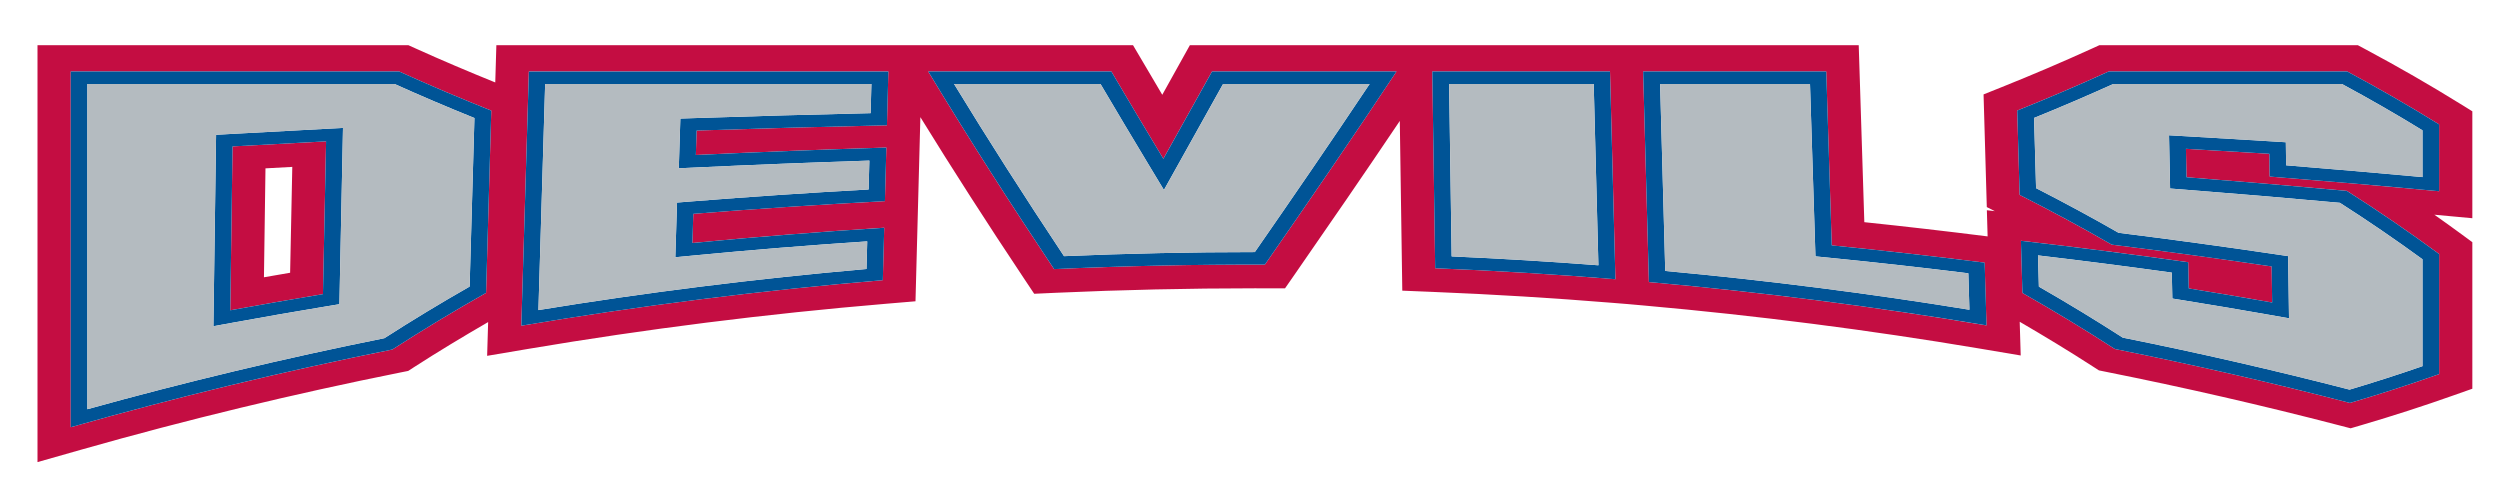
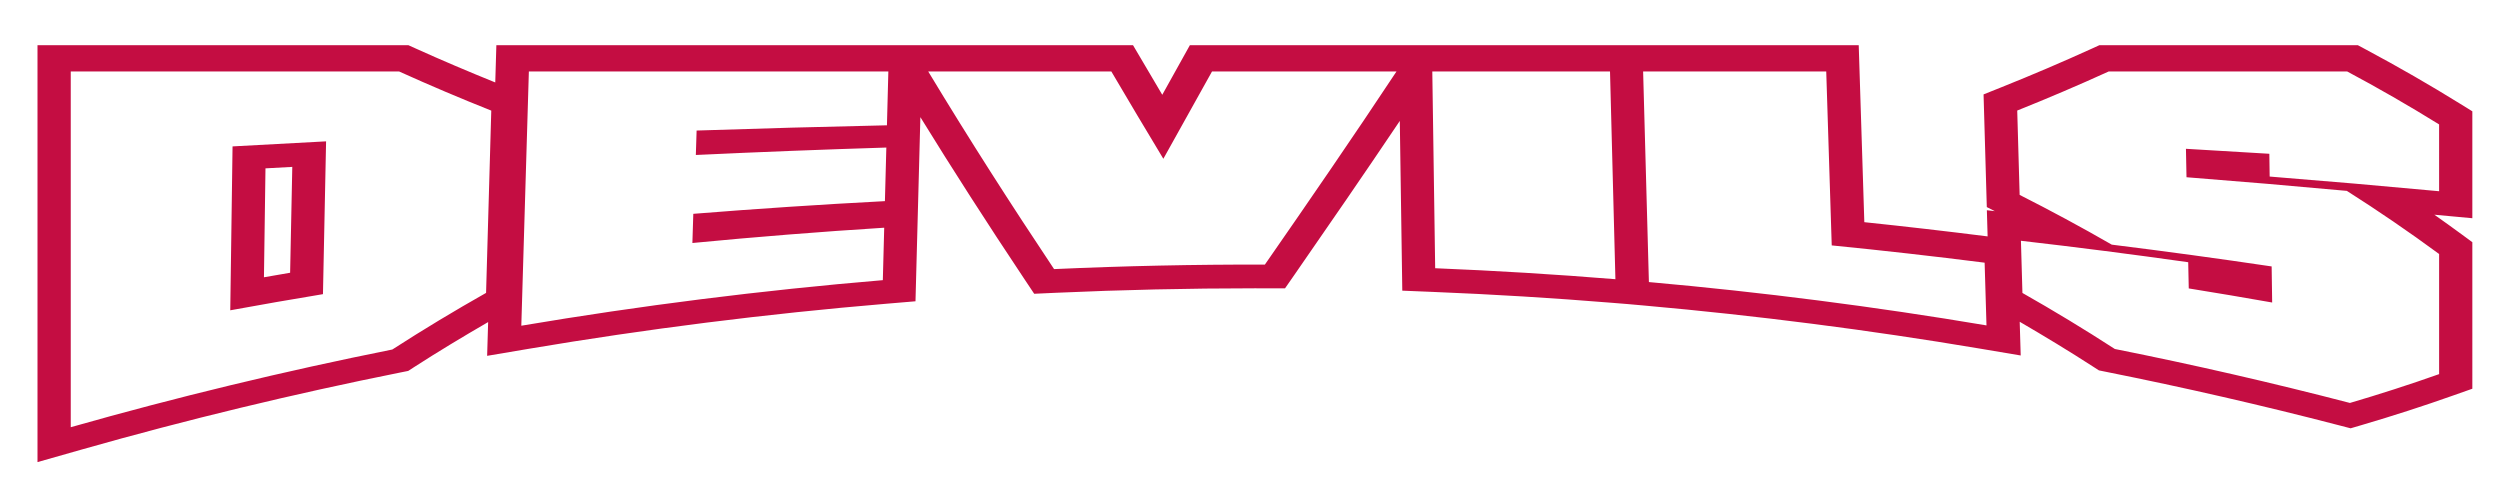
<svg xmlns="http://www.w3.org/2000/svg" version="1.1" id="Layer_1" x="0px" y="0px" width="200px" height="40.333px" viewBox="0 0 200 40.333" style="enable-background:new 0 0 200 40.333;" xml:space="preserve">
  <path id="color3" style="fill:#C40D42;" d="M18.421,24.824c2.465-0.451,4.938-0.882,7.416-1.292  c0.083-4.074,0.166-8.149,0.25-12.224c-2.496,0.128-4.991,0.264-7.483,0.404C18.543,16.083,18.482,20.454,18.421,24.824z   M21.238,13.468c0.715-0.04,1.43-0.079,2.145-0.117L23.21,21.82c-0.699,0.119-1.397,0.239-2.094,0.362L21.238,13.468z   M197.788,8.906l-0.969-0.6c-2.418-1.5-4.942-2.953-7.501-4.32l-0.692-0.371h-20.675l-0.633,0.289  c-2.322,1.057-4.74,2.089-7.189,3.07l-1.444,0.578l0.259,9.014l0.641,0.326l-0.636-0.073l0.06,2.093  c-3.269-0.412-6.58-0.795-9.863-1.138l-0.448-14.16h-17.287h-2.675h-12.719h-4.121H95.191l-2.209,3.969  c-0.549-0.923-2.341-3.969-2.341-3.969H73.782H70.13H39.709l-0.088,2.982c-2.144-0.868-4.269-1.769-6.318-2.696L32.67,3.615H3  v33.353l3.6-1.023c8.318-2.364,16.888-4.435,25.47-6.154l0.587-0.117l0.46-0.298c1.92-1.238,3.916-2.441,5.934-3.61l-0.08,2.701  l3.318-0.561c9.409-1.589,19.043-2.803,28.633-3.608l2.317-0.195L73.63,9.372c2.553,4.142,5.287,8.402,8.319,12.95l0.787,1.18  l1.749-0.08c5.282-0.237,10.633-0.358,15.902-0.358l2.414,0.005l0.749-1.078c2.719-3.92,5.587-8.08,8.434-12.317l0.199,13.579  l2.489,0.102c4.758,0.191,9.559,0.484,14.273,0.868l1.284,0.104l1.37,0.122c8.949,0.797,17.946,1.951,26.739,3.431l3.318,0.559  l-0.08-2.697c1.986,1.157,3.961,2.352,5.877,3.592l0.46,0.297l0.591,0.12c6.245,1.248,12.51,2.686,18.62,4.274l0.926,0.24  l0.912-0.268c2.497-0.734,4.953-1.528,7.297-2.359l1.528-0.539V19.375l-0.8-0.588c-0.735-0.54-1.482-1.078-2.239-1.61  c0.888,0.082,3.039,0.281,3.039,0.281V8.906z M38.886,23.432c-2.508,1.417-5.01,2.923-7.5,4.529  C22.711,29.7,14.125,31.772,5.66,34.177c0-9.486,0-18.973,0-28.458c8.757,0,17.514,0,26.271,0c2.46,1.113,4.915,2.153,7.371,3.13  C39.163,13.71,39.024,18.571,38.886,23.432z M70.955,10.024c-5.079,0.111-10.154,0.251-15.226,0.419  c-0.02,0.652-0.041,1.303-0.062,1.955c5.074-0.238,10.155-0.436,15.24-0.594c-0.039,1.43-0.076,2.858-0.114,4.287  c-5.119,0.269-10.23,0.607-15.329,1.015c-0.025,0.778-0.049,1.556-0.073,2.334c5.102-0.492,10.219-0.899,15.346-1.223  c-0.037,1.398-0.074,2.797-0.111,4.196c-9.7,0.814-19.355,2.029-28.921,3.644c0.201-6.78,0.403-13.56,0.604-20.339  c9.586,0,19.172,0,28.759,0C71.03,7.154,70.993,8.589,70.955,10.024z M101.191,21.167c-5.624-0.013-11.248,0.108-16.865,0.361  c-3.409-5.112-6.762-10.33-10.068-15.81c4.883,0,9.766,0,14.649,0c1.377,2.345,2.764,4.669,4.161,6.984  c1.307-2.34,2.604-4.664,3.893-6.984c4.919,0,9.839,0,14.758,0C108.269,10.93,104.76,16.026,101.191,21.167z M114.814,21.458  c-0.076-5.246-0.153-10.493-0.23-15.74c4.738,0,9.478,0,14.217,0c0.143,5.539,0.287,11.079,0.432,16.618  C124.435,21.946,119.627,21.654,114.814,21.458z M131.912,22.565c-0.153-5.615-0.309-11.231-0.462-16.846c4.883,0,9.767,0,14.649,0  c0.146,4.638,0.293,9.275,0.439,13.913c4.089,0.406,8.166,0.867,12.232,1.382c0.05,1.673,0.099,3.345,0.149,5.018  C149.983,24.527,140.969,23.372,131.912,22.565z M195.129,15.298c-4.508-0.422-9.027-0.813-13.556-1.174  c-0.009-0.607-0.019-1.215-0.026-1.822c-2.223-0.139-4.446-0.271-6.672-0.398c0.016,0.759,0.029,1.517,0.045,2.275  c4.284,0.334,8.561,0.698,12.827,1.091c2.476,1.573,4.938,3.253,7.382,5.05c0,3.203,0,6.407,0,9.61  c-2.381,0.843-4.759,1.607-7.135,2.306c-6.213-1.615-12.487-3.055-18.807-4.317c-2.455-1.589-4.92-3.08-7.393-4.483  c-0.039-1.392-0.079-2.783-0.119-4.174c4.475,0.515,8.936,1.087,13.382,1.716c0.015,0.699,0.028,1.397,0.043,2.096  c2.229,0.359,4.453,0.735,6.673,1.127c-0.015-0.962-0.029-1.924-0.042-2.886c-4.248-0.631-8.511-1.212-12.789-1.743  c-2.45-1.411-4.909-2.733-7.371-3.98c-0.064-2.249-0.13-4.498-0.193-6.748c2.438-0.976,4.875-2.014,7.316-3.125  c6.361,0,12.722,0,19.082,0c2.461,1.315,4.913,2.723,7.352,4.234C195.129,11.734,195.129,13.517,195.129,15.298z" />
-   <path id="color2" style="fill:#005496;" d="M41.706,26.058c9.566-1.615,19.221-2.83,28.921-3.644  c0.037-1.399,0.074-2.798,0.111-4.196c-5.127,0.323-10.244,0.73-15.346,1.223c0.024-0.778,0.048-1.556,0.073-2.334  c5.099-0.407,10.21-0.746,15.329-1.015c0.038-1.429,0.075-2.857,0.114-4.287c-5.085,0.158-10.167,0.356-15.24,0.594  c0.021-0.652,0.042-1.303,0.062-1.955c5.071-0.168,10.146-0.308,15.226-0.419c0.038-1.435,0.076-2.87,0.114-4.305  c-9.586,0-19.173,0-28.759,0C42.109,12.498,41.907,19.278,41.706,26.058z M43.611,6.719h26.102L69.65,9.053  c-4.613,0.105-9.31,0.236-13.979,0.391l-1.242,0.041l-0.125,3.979l1.447-0.068c4.536-0.213,9.171-0.397,13.799-0.548l-0.061,2.311  c-4.698,0.257-9.458,0.577-14.164,0.953l-1.162,0.093l-0.137,4.375l1.536-0.147c4.561-0.44,9.202-0.817,13.817-1.123l-0.059,2.21  c-8.786,0.767-17.601,1.871-26.247,3.287L43.611,6.719z M18.504,10.715l-1.217,0.068l-0.214,15.315l1.663-0.304  c2.456-0.449,4.919-0.879,7.387-1.287l1.028-0.17l0.288-14.102l-1.442,0.074C23.497,10.439,20.999,10.574,18.504,10.715z   M25.837,23.532c-2.478,0.41-4.951,0.841-7.416,1.292c0.061-4.37,0.122-8.741,0.183-13.111c2.492-0.141,4.987-0.276,7.483-0.404  C26.003,15.382,25.92,19.458,25.837,23.532z M5.66,5.719c0,9.486,0,18.972,0,28.458c8.465-2.405,17.052-4.478,25.726-6.216  c2.49-1.606,4.992-3.112,7.5-4.529c0.138-4.861,0.277-9.723,0.416-14.583c-2.455-0.977-4.911-2.017-7.371-3.13  C23.174,5.719,14.417,5.719,5.66,5.719z M37.57,22.926c-2.32,1.322-4.611,2.709-6.819,4.128c-7.995,1.609-15.978,3.519-23.762,5.682  V6.719h24.574c2.079,0.936,4.224,1.85,6.392,2.723L37.57,22.926z M93.069,12.703c-1.397-2.314-2.784-4.639-4.161-6.984  c-4.883,0-9.767,0-14.649,0c3.307,5.48,6.659,10.698,10.068,15.81c5.617-0.253,11.241-0.374,16.865-0.361  c3.568-5.142,7.077-10.237,10.528-15.449c-4.919,0-9.839,0-14.758,0C95.673,8.038,94.376,10.363,93.069,12.703z M109.568,6.719  c-3.09,4.632-6.221,9.177-9.183,13.448c-5.055,0-10.186,0.109-15.263,0.326c-3.222-4.847-6.112-9.373-8.797-13.774h11.715  c1.264,2.146,2.536,4.276,3.816,6.397l1.258,2.083c0,0,3.555-6.365,4.731-8.481H109.568z M114.584,5.719  c0.077,5.246,0.154,10.494,0.23,15.74c4.813,0.195,9.621,0.487,14.418,0.878c-0.145-5.539-0.288-11.079-0.432-16.618  C124.062,5.719,119.322,5.719,114.584,5.719z M116.131,20.512l-0.202-13.793h11.568l0.376,14.504  C123.988,20.923,120.05,20.685,116.131,20.512z M146.539,19.631c-0.146-4.638-0.293-9.274-0.439-13.913c-4.883,0-9.767,0-14.649,0  c0.153,5.615,0.309,11.231,0.462,16.846c9.057,0.807,18.071,1.962,27.009,3.466c-0.051-1.673-0.1-3.345-0.149-5.018  C154.705,20.499,150.628,20.038,146.539,19.631z M133.218,21.676l-0.41-14.958h11.993l0.436,13.792l1.128,0.112  c3.684,0.366,7.412,0.783,11.102,1.241l0.087,2.916C149.534,23.471,141.36,22.428,133.218,21.676z M168.694,5.719  c-2.441,1.111-4.879,2.149-7.316,3.125c0.063,2.25,0.129,4.499,0.193,6.748c2.462,1.246,4.921,2.568,7.371,3.98  c4.278,0.531,8.541,1.112,12.789,1.743c0.013,0.962,0.027,1.924,0.042,2.886c-2.22-0.392-4.444-0.768-6.673-1.127  c-0.015-0.698-0.028-1.396-0.043-2.096c-4.445-0.629-8.907-1.201-13.382-1.716c0.04,1.391,0.08,2.782,0.119,4.174  c2.473,1.403,4.938,2.894,7.393,4.483c6.319,1.263,12.594,2.702,18.807,4.317c2.376-0.698,4.754-1.463,7.135-2.306  c0-3.203,0-6.407,0-9.61c-2.444-1.797-4.906-3.476-7.382-5.05c-4.267-0.393-8.543-0.757-12.827-1.091  c-0.016-0.759-0.029-1.517-0.045-2.275c2.226,0.127,4.449,0.26,6.672,0.398c0.008,0.608,0.018,1.215,0.026,1.822  c4.528,0.361,9.048,0.752,13.556,1.174c0-1.781,0-3.564,0-5.346c-2.439-1.511-4.892-2.919-7.352-4.234  C181.416,5.719,175.056,5.719,168.694,5.719z M193.799,14.167c-3.586-0.33-7.244-0.646-10.909-0.943l-0.024-1.844l-1.208-0.075  c-2.227-0.139-4.453-0.272-6.683-0.399l-1.452-0.083l0.086,4.259l1.174,0.092c4.087,0.318,8.259,0.672,12.409,1.052  c2.244,1.435,4.463,2.952,6.607,4.516v8.552c-1.898,0.658-3.857,1.288-5.835,1.877c-5.96-1.54-12.058-2.939-18.14-4.159  c-2.186-1.408-4.44-2.778-6.714-4.081l-0.071-2.498c3.564,0.421,7.155,0.883,10.706,1.378l0.043,2.073l1.033,0.167  c2.221,0.358,4.437,0.732,6.648,1.123l1.652,0.292l-0.072-4.975l-1.061-0.158c-4.131-0.613-8.334-1.188-12.502-1.708  c-2.131-1.221-4.347-2.42-6.601-3.572l-0.161-5.617c2.153-0.873,4.281-1.785,6.34-2.717h18.286c2.188,1.178,4.353,2.422,6.448,3.707  V14.167z" />
-   <path id="color1" style="fill:#B4BBC0;" d="M69.32,21.519c-8.786,0.767-17.601,1.871-26.247,3.287l0.538-18.087h26.102L69.65,9.053  c-4.613,0.105-9.31,0.236-13.979,0.391l-1.242,0.041l-0.125,3.979l1.447-0.068c4.536-0.213,9.171-0.397,13.799-0.548l-0.061,2.311  c-4.698,0.257-9.458,0.577-14.164,0.953l-1.162,0.093l-0.137,4.375l1.536-0.147c4.561-0.44,9.202-0.817,13.817-1.123L69.32,21.519z   M115.929,6.719l0.202,13.793c3.919,0.173,7.857,0.411,11.742,0.711l-0.376-14.504H115.929z M91.858,13.116  c-1.28-2.122-2.552-4.251-3.816-6.397H76.326c2.685,4.401,5.575,8.927,8.797,13.774c5.077-0.217,10.208-0.326,15.263-0.326  c2.962-4.271,6.093-8.815,9.183-13.448H97.847c-1.176,2.116-4.731,8.481-4.731,8.481L91.858,13.116z M169.064,6.719  c-2.059,0.932-4.187,1.844-6.34,2.717l0.161,5.617c2.254,1.152,4.47,2.352,6.601,3.572c4.168,0.521,8.371,1.095,12.502,1.708  l1.061,0.158l0.072,4.975l-1.652-0.292c-2.212-0.391-4.428-0.765-6.648-1.123l-1.033-0.167l-0.043-2.073  c-3.551-0.495-7.142-0.957-10.706-1.378l0.071,2.498c2.273,1.303,4.528,2.673,6.714,4.081c6.082,1.221,12.18,2.619,18.14,4.159  c1.977-0.589,3.936-1.219,5.835-1.877v-8.552c-2.145-1.563-4.363-3.08-6.607-4.516c-4.15-0.38-8.322-0.733-12.409-1.052  l-1.174-0.092l-0.086-4.259l1.452,0.083c2.23,0.127,4.456,0.26,6.683,0.399l1.208,0.075l0.024,1.844  c3.665,0.297,7.323,0.613,10.909,0.943v-3.742c-2.095-1.285-4.26-2.529-6.448-3.707H169.064z M146.365,20.623l-1.128-0.112  l-0.436-13.792h-11.993l0.41,14.958c8.143,0.752,16.316,1.795,24.336,3.104l-0.087-2.916  C153.777,21.406,150.049,20.989,146.365,20.623z M31.563,6.719c2.079,0.936,4.224,1.85,6.392,2.723L37.57,22.926  c-2.32,1.322-4.611,2.709-6.819,4.128c-7.995,1.609-15.978,3.519-23.762,5.682V6.719H31.563z M27.438,10.236l-1.442,0.074  c-2.499,0.128-4.998,0.264-7.492,0.405l-1.217,0.068l-0.214,15.315l1.663-0.304c2.456-0.449,4.919-0.879,7.387-1.287l1.028-0.17  L27.438,10.236z" />
</svg>